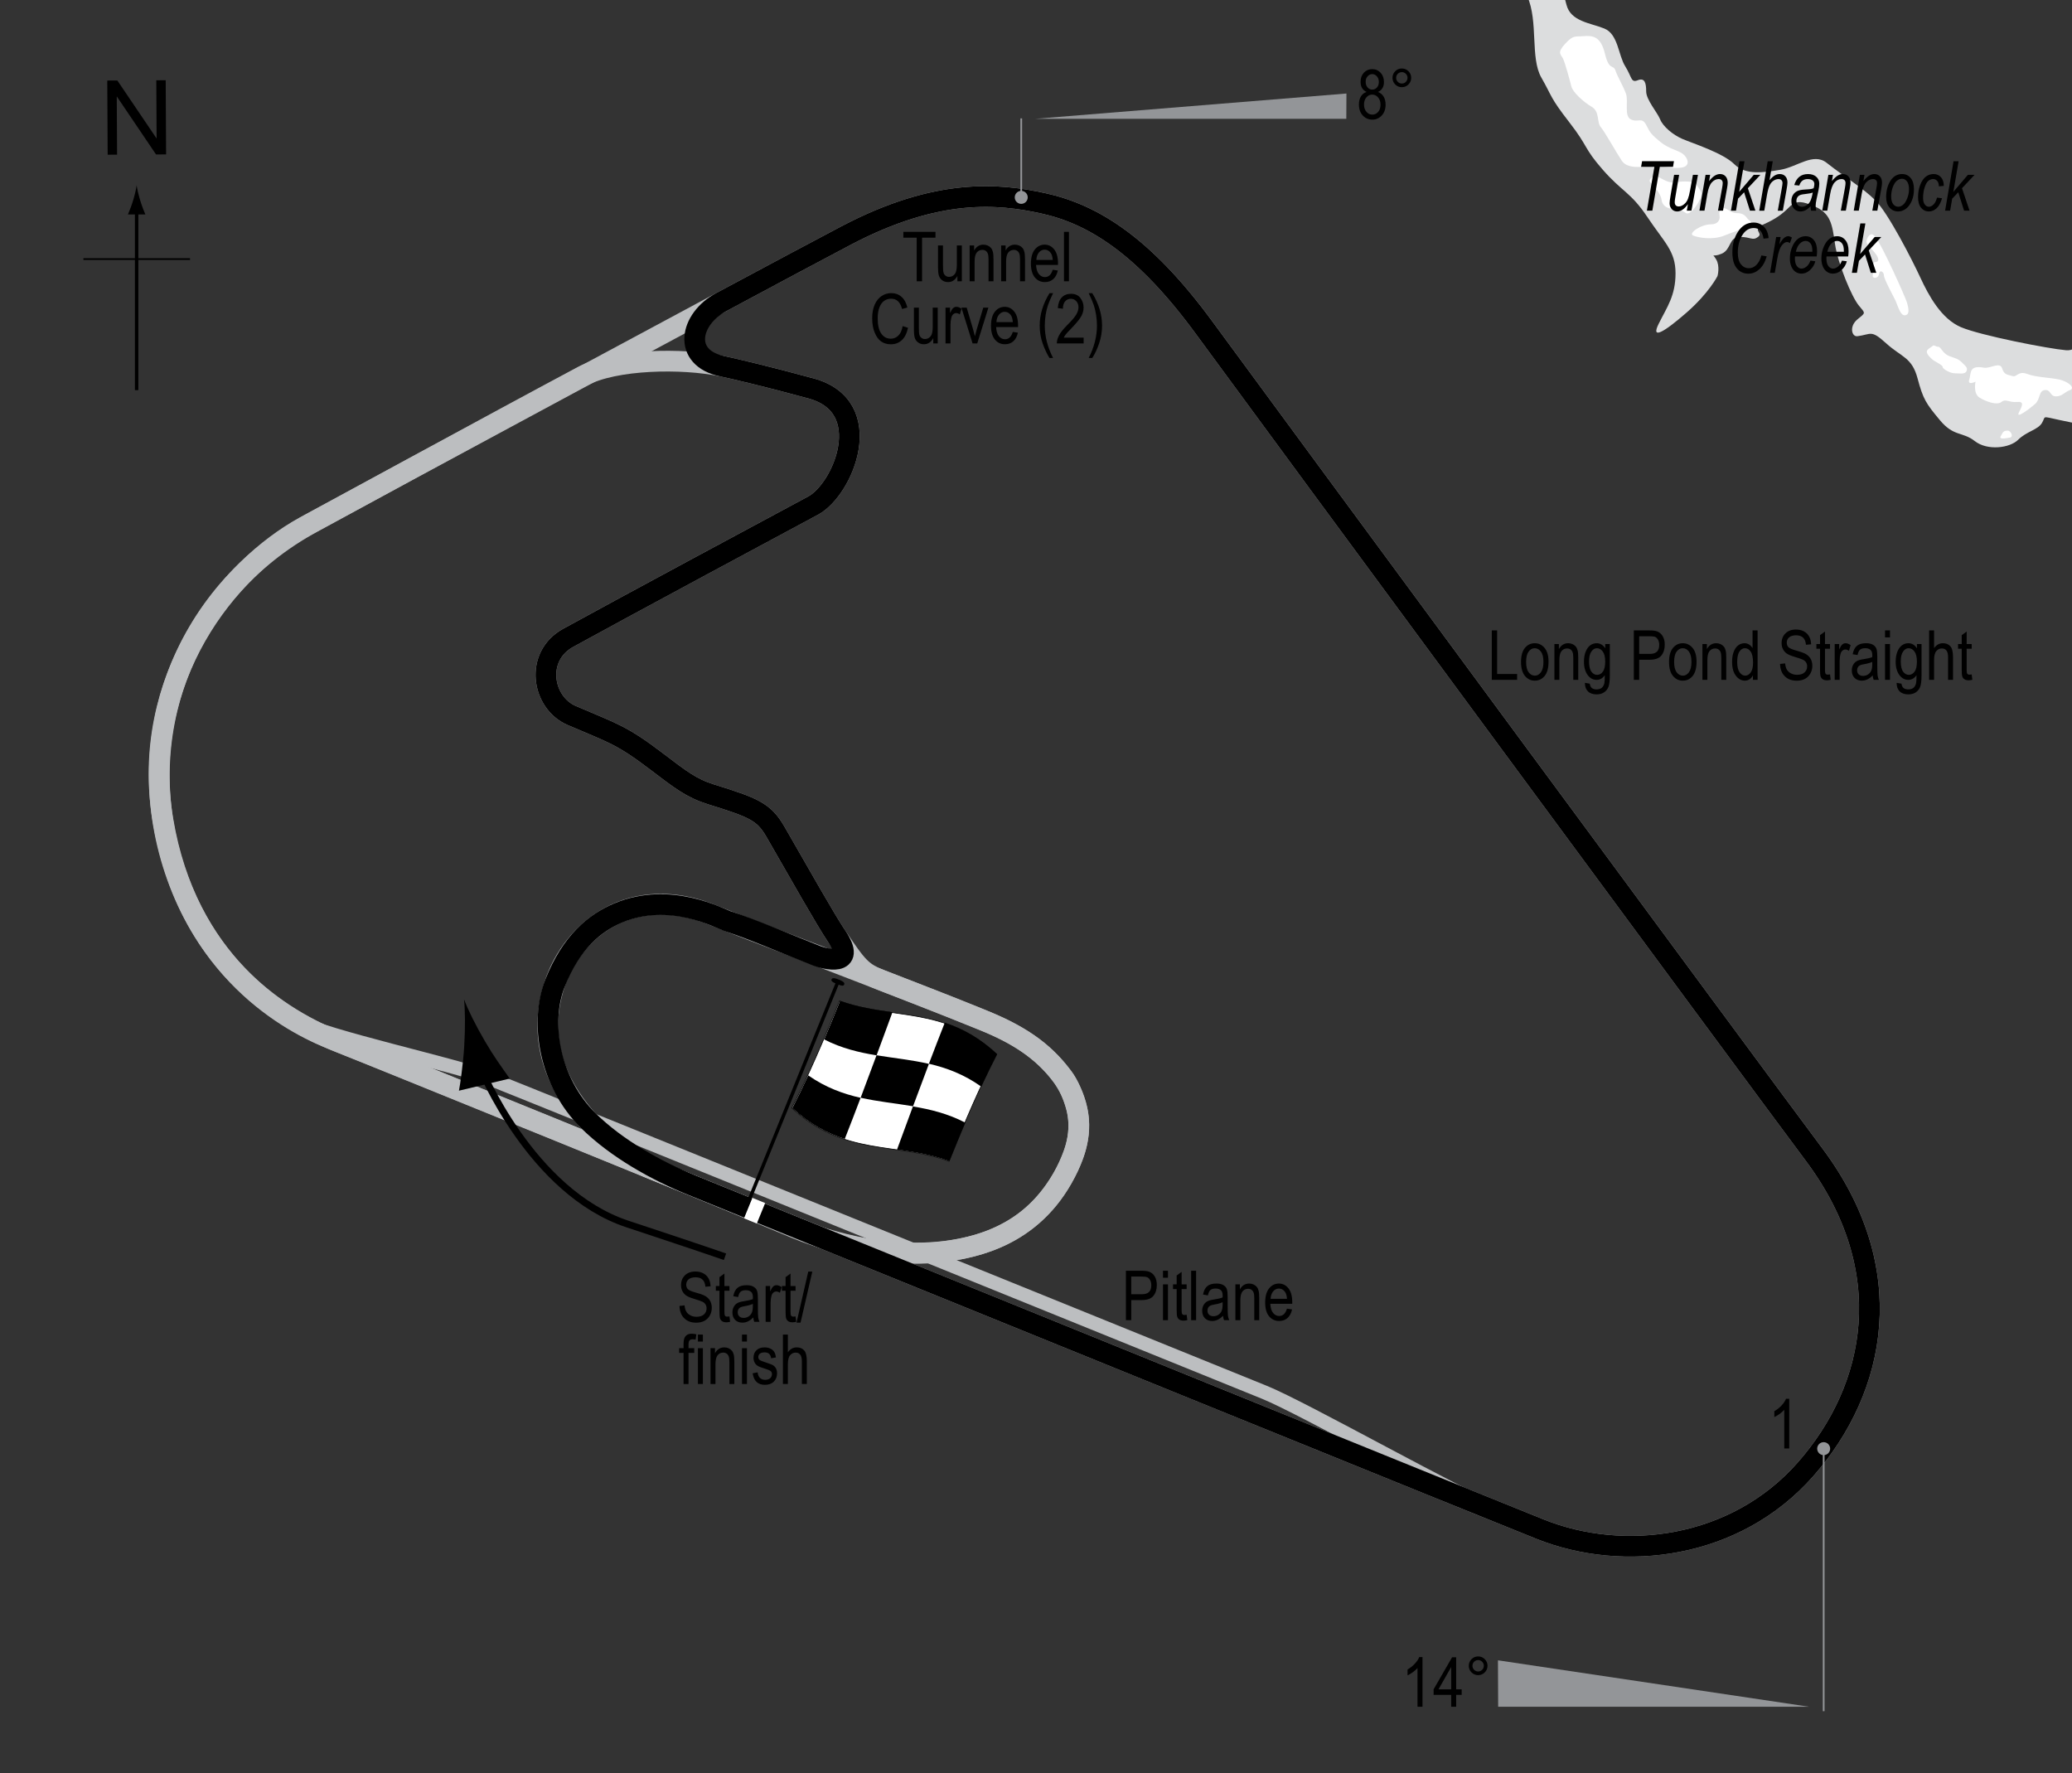
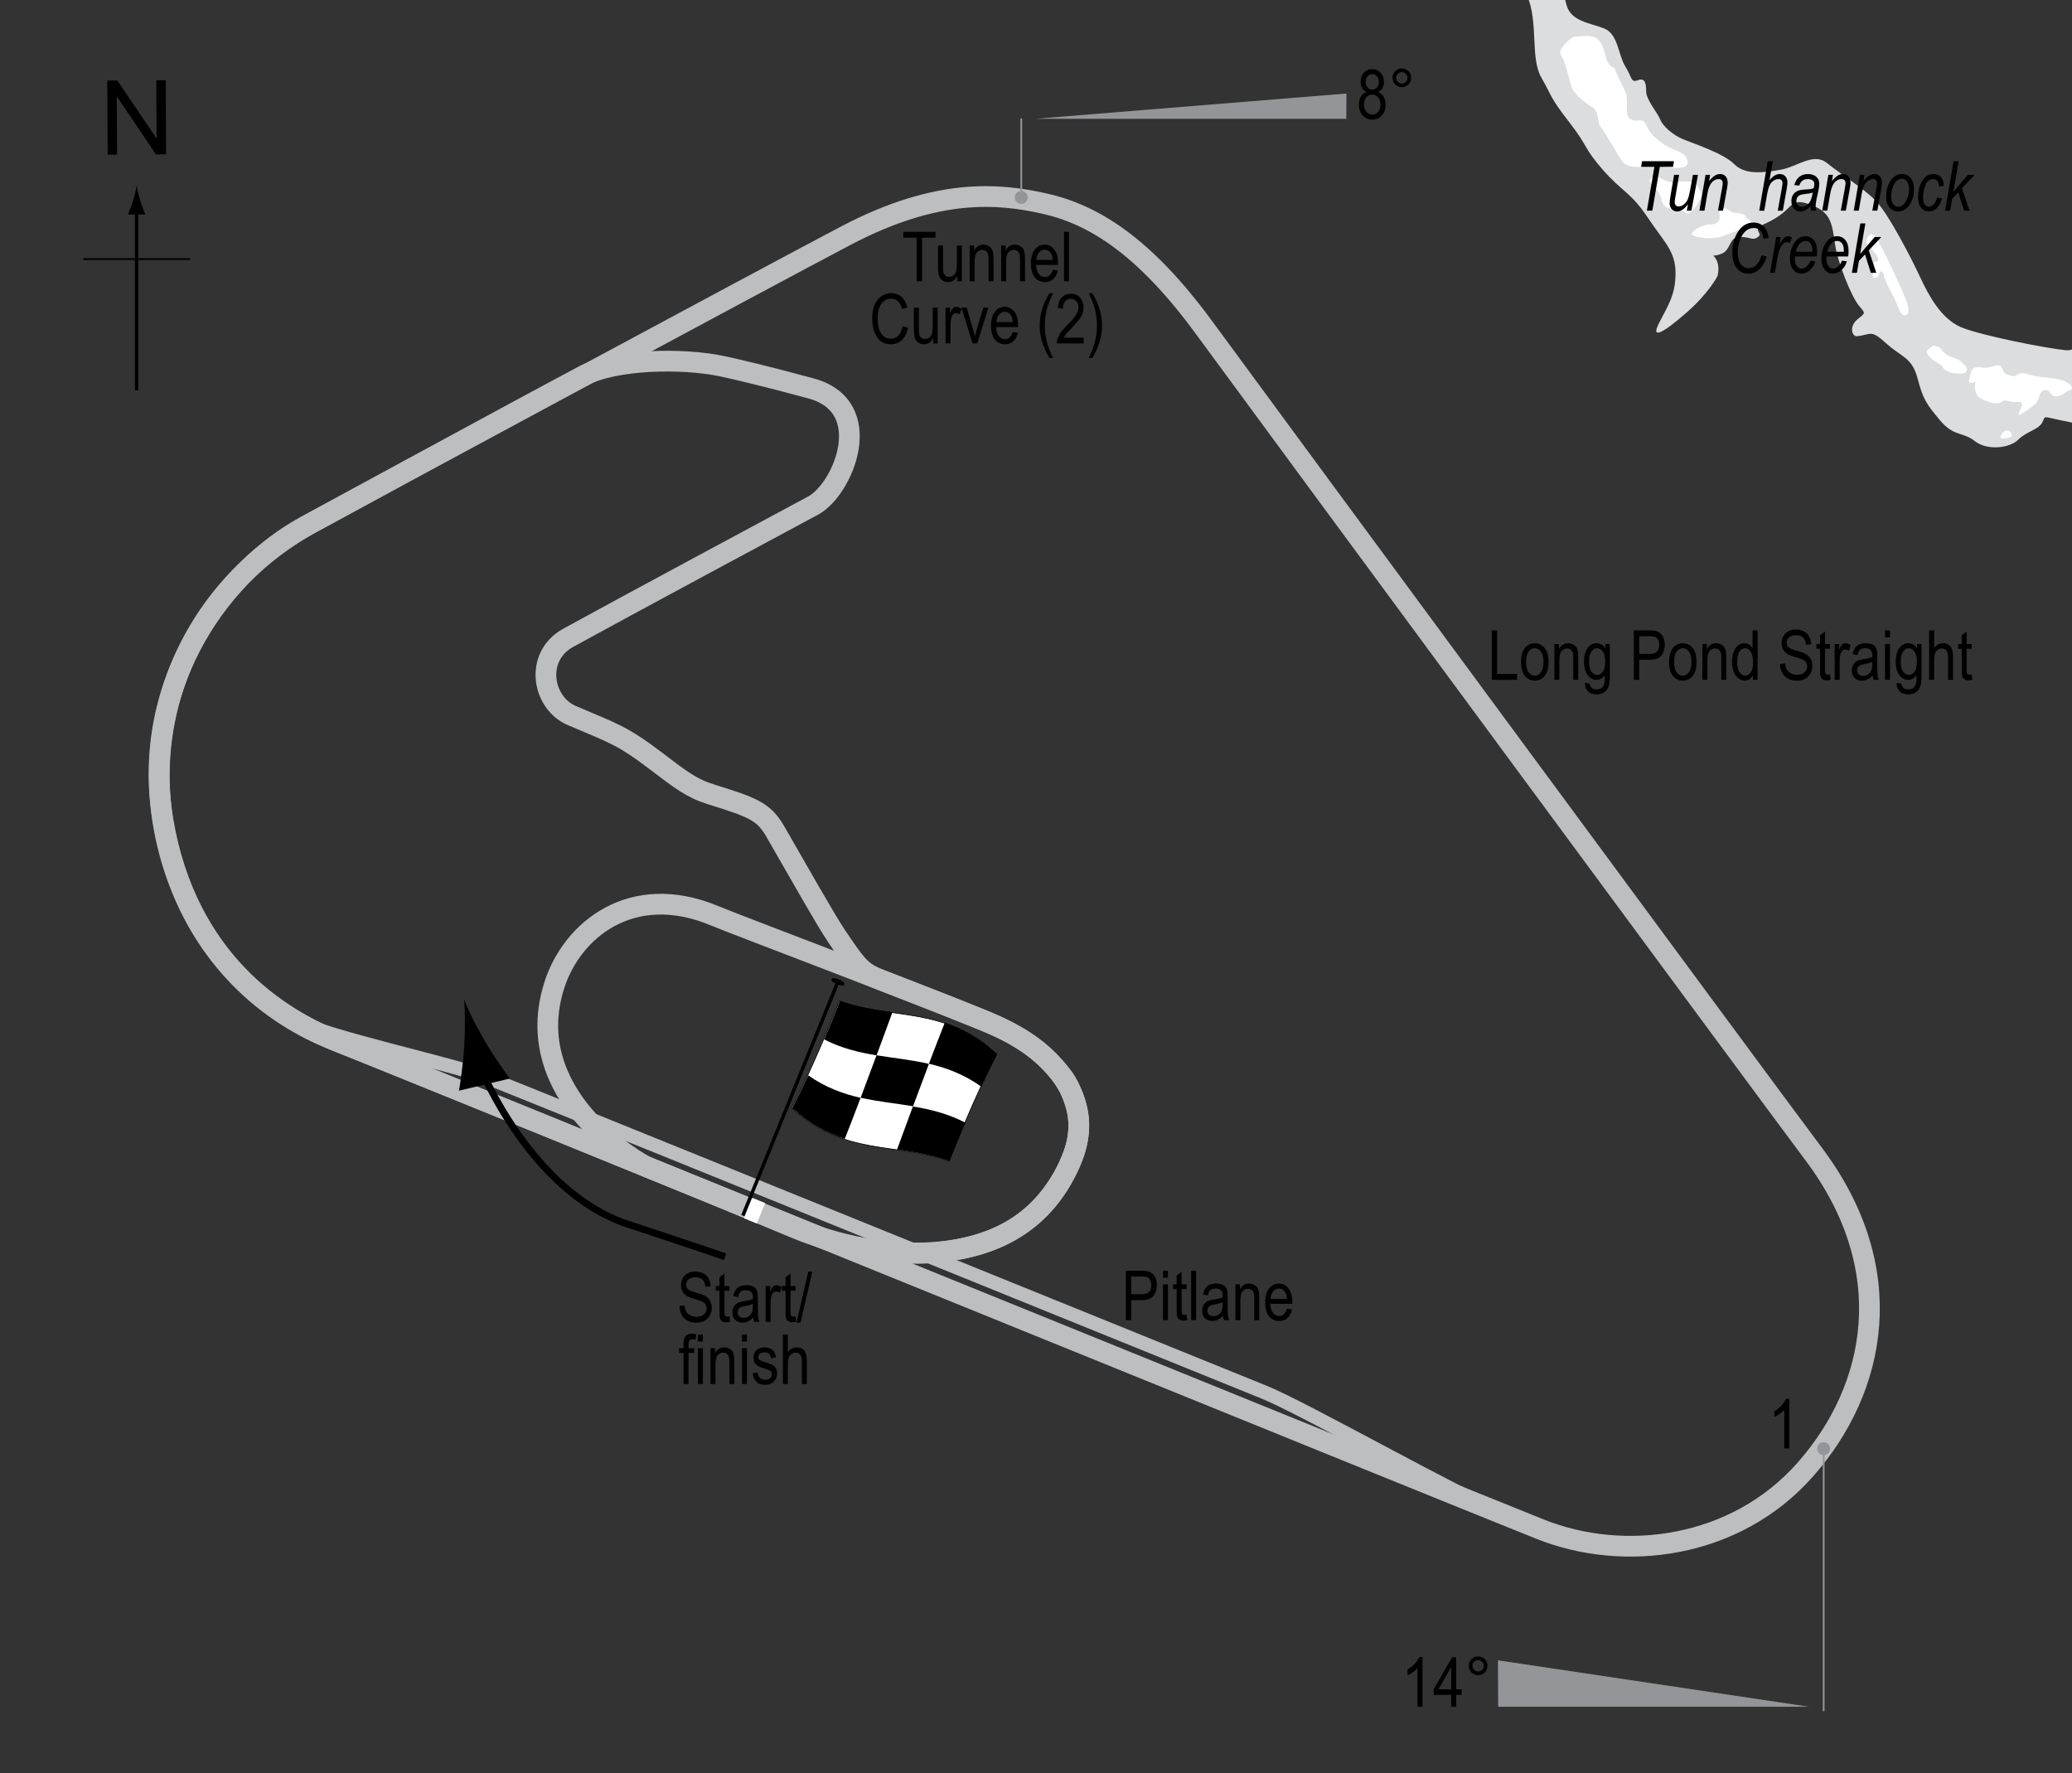
<svg xmlns="http://www.w3.org/2000/svg" version="1.1" x="0px" y="0px" width="300px" height="256.701px" viewBox="0 0 300 256.701" xml:space="preserve">
  <rect x="0" y="0" width="300" height="256.701" fill="#333333" stroke="none" />
  <g id="Water">
    <path fill="#DCDDDE" d="M218.298-6.608c0,0,1.216,2.43,2.835,6.075c1.62,3.645,0.405,8.91,2.025,11.745 c1.62,2.834,1.215,2.834,4.05,6.48c2.836,3.645,2.025,3.645,4.86,6.885c2.835,3.24,4.05,3.24,6.479,6.885 c2.43,3.645,4.05,4.86,4.05,8.1c0,3.24-1.215,4.86-2.429,7.29c-1.216,2.43,0.809,1.215,4.05-1.62 c3.239-2.835,4.454-5.265,4.454-5.265s0.405-1.417-0.202-2.43c-0.607-1.012-0.607-0.203,0.811-0.81 c1.417-0.607,1.013-2.43,2.632-2.43c1.62,0,1.822,0.608,2.633,0c0.811-0.607-1.013-1.012,0.811-1.822 c1.821-0.81,2.733-1.519,3.745-2.531c1.013-1.012,1.936-0.771,3.544-0.101c2.431,1.013,2.633,2.632,3.038,5.467 c0.404,2.835,2.43,7.695,3.442,8.91s1.013,1.012-0.203,2.025c-1.215,1.012-0.81,2.531,0,2.43c2.02-0.252,1.924-1.013,4.152,1.012 c2.227,2.025,3.745,2.025,4.556,5.063c0.81,3.038,1.215,3.645,3.24,6.075c2.024,2.43,3.239,1.62,5.063,3.038 c1.822,1.417,5.063,1.012,6.276-0.203c1.216-1.215,2.836-1.417,3.443-2.43c0.607-1.013-0.202-1.013,2.632-0.405 c2.836,0.607,8.81,1.721,10.632,2.531s-0.102-1.114-1.316-2.126c-1.215-1.013-2.43-2.228-3.037-2.835 c-0.607-0.607,1.013-1.62,2.834-1.215c1.823,0.405,2.431,1.519,5.266,2.329c2.835,0.81,2.835-0.506,5.872,1.316 c3.038,1.822,4.253,2.43,7.291,2.025c3.037-0.405,3.296-2.851,6.074-2.025c3.746,1.114,3.038,2.835,4.051,7.087 c1.012,4.252,3.239,5.974,3.442,8.404c0.202,2.43-2.431,3.139-3.442,5.771c-1.013,2.632-3.241,3.037-3.241,8.505 c0,5.467-0.607,10.53-0.81,13.77c-0.202,3.24-1.619,4.05-4.253,8.505c-2.632,4.455-2.429,6.48-3.441,9.518 c-1.013,3.037-1.722,5.265-2.329,7.695c-0.607,2.43,1.316,1.417,2.329,4.252c1.013,2.835,4.657,9.315,4.05,12.758 c-0.608,3.442-2.835,4.86-4.253,6.479c-1.418,1.621-3.037,3.24-4.05,8.1c-1.013,4.86-3.24,6.885-4.05,8.708 c-0.81,1.822,0.607,2.228,1.822,2.835c1.215,0.607,2.228,0,2.025,3.037c-0.203,3.038,0,8.303-1.418,10.53 c-1.418,2.227-4.657,1.62-5.67,4.455c-1.013,2.834-1.822,6.075-2.43,7.492c-0.607,1.418,2.43,4.455,2.632,6.278 c0.203,1.822,1.62,4.252,0.405,6.48c-1.215,2.227,1.605,4.392,1.823,4.454c3.544,1.013,3.948,0.709,5.163,2.531 s1.75,2.925,2.025,6.581c0.303,4.05-0.911,5.266,0.101,6.684c1.013,1.416,2.228,0.81,5.67,2.024 c3.443,1.215,7.695,2.228,9.518,4.454c1.823,2.229,5.569,2.229,7.29,3.849c1.946,1.831,2.937,7.614,2.937,7.614h5.568 c0,0-0.607-5.995-1.215-7.816c-0.606-1.823-4.86-4.86-8.91-6.886s-12.757-5.873-13.162-7.088c-0.405-1.214,0.405-3.645,0.405-6.276 c0-2.634-1.418-6.075-5.063-10.125c-3.646-4.051-5.873-11.746-5.873-13.568s3.342-5.974,5.164-12.048 c1.822-6.075,2.733-8.404,4.151-9.619c1.418-1.215,2.025-2.43,2.025-4.455s-0.203-2.632,2.43-4.657s4.05-2.43,5.467-4.05 c1.418-1.62,3.442-2.835,3.646-5.265c0.202-2.43,0.102-4.759-2.734-6.582c-2.834-1.822-4.05-3.139-3.442-5.164 c0.608-2.025,0.507-5.67,1.114-7.695c0.607-2.025,1.822-2.733,3.24-3.543c1.417-0.81,4.304-0.8,6.885-1.316 c1.013-0.203,1.62-1.012,0-2.228c-1.62-1.214-2.127-0.911-4.151-2.936c-2.025-2.025-2.126-4.151-1.519-5.771 c0.607-1.62,1.417-3.24,2.228-4.253c0.81-1.012,1.656-2.458-0.203-2.632c-3.239-0.304-4.758-1.924-5.365-6.581 c-0.607-4.658-0.305-10.227-0.305-12.656c0-2.43,3.038-8.303,3.443-3.646c0.404,4.658,1.012,3.24,2.835,5.67 c1.822,2.43,1.417,2.228,2.632,3.24c1.215,1.012,2.835-1.823,0.81-3.038c-2.024-1.215-2.632-1.823-2.429-4.86 c0.202-3.038,0.607-6.277,1.013-10.327c0.404-4.05-2.229-10.125-5.266-16.605c-3.038-6.48-1.914-8.856-3.746-8.809 c-3.949,0.102-3.24-2.329-7.088-2.43c-2.308-0.061-1.954,1.577-4.15,2.126c-3.241,0.81-4.456-0.709-6.886-2.835 c-0.69-0.604-1.418,0.203-5.67-1.417c-4.253-1.62-5.58-3.004-8.505-3.848c-5.265-1.519-3.646,1.215-6.075,1.013 c-2.431-0.203-12.353-2.126-15.188-3.341c-2.835-1.215-4.657-4.556-5.873-7.189c-1.215-2.632-4.657-9.314-6.479-11.137 s-4.253-3.24-7.087-5.467c-1.938-1.522-4.253,0.607-6.684,1.012c-2.429,0.405-5.063,0.81-6.683-0.81 c-1.619-1.621-6.074-3.038-7.492-3.646c-1.417-0.607-2.835-1.822-3.239-2.835c-0.405-1.012-2.025-2.835-2.025-4.05 c0-1.215-0.202-2.025-1.215-1.62s-0.811-0.405-1.822-2.025c-1.013-1.62-1.013-4.658-3.038-5.468 c-2.024-0.81-4.86-1.012-5.468-3.442c-0.607-2.43-2.227-7.29-2.227-7.29H218.298z" />
    <path fill="#FFFFFF" d="M229.234,5.237c1.372-0.114,2.531,0,3.139,2.531s1.215,1.519,1.519,2.43s1.113,2.228,1.519,3.341 s-0.303,3.24,0.709,3.746c1.013,0.506,1.62-0.405,2.228,0.81c0.607,1.215,0.811,1.417,2.025,2.43 c1.214,1.012,2.531,1.215,3.239,1.721c0.709,0.506,1.316,1.822-0.202,2.025c-1.519,0.202-2.431-0.304-4.151-0.203 c-1.722,0.101-3.645,0.405-4.455-0.81c-0.811-1.215-2.43-4.152-3.037-4.86s-0.102-2.227-1.316-2.936s-2.733-2.126-2.936-2.937 c-0.203-0.81-0.912-3.442-1.216-4.05s-0.911-0.81,0.304-2.126C227.816,5.035,228.019,5.339,229.234,5.237z" />
    <path fill="#FFFFFF" d="M240.067,25.589c0.58,0.29,1.621,1.012,2.531,0.81c0.911-0.203,2.836-0.203,3.038,0.303 c0.202,0.506,1.012,1.013,0.506,2.127c-0.506,1.113-1.519,2.329-2.025,2.025c-0.506-0.304-0.81-0.608-1.721-0.608 s-1.721-0.405-1.822-1.316c-0.102-0.912-1.215-2.126-1.62-2.531C238.548,25.994,239.459,25.285,240.067,25.589z" />
    <path fill="#FFFFFF" d="M247.763,32.474c0.91,0,1.315-0.607,1.214-1.215c-0.101-0.607,0-1.316,0.709-1.114s0.911,0.709,1.822,0.709 c0.912,0,1.215,0.405,1.52,0.81c0.304,0.405,1.012,0.405-0.202,1.114c-1.216,0.709-1.418,0.608-3.14,1.316 c-1.721,0.708-3.848,0.304-4.557,0C244.421,33.79,246.244,32.474,247.763,32.474z" />
    <path fill="#FFFFFF" d="M271.455,34.195c0.991,1.133,4.455,8.91,4.658,9.619c0.202,0.708,0.347,1.49,0,1.721 c-0.911,0.607-1.316-1.316-1.722-2.126s-1.62-3.038-1.62-3.544s-0.607-0.911-0.708-0.203c-0.103,0.709-1.013,0.709-0.912,0.203 c0.102-0.506-0.101-1.923,0.304-1.923c0.405,0,0.709-0.203,0.304-0.912c-0.405-0.708-1.519-1.62-1.519-2.025 S270.747,33.385,271.455,34.195z" />
    <path fill="#FFFFFF" d="M280.466,50.192c0.506-0.101,0.607,0.607,1.316,1.114c0.708,0.506,1.519,0.405,2.227,1.114 c0.71,0.709,0.912,0.81,0.71,1.316c-0.203,0.506-1.114,0.304-1.722,0.304s-1.722-0.607-1.722-0.911 c0-0.304-1.215-0.811-1.519-1.114c-0.304-0.303-1.215-1.012-0.506-1.519c0.708-0.506,0.708-0.506,0.708-0.506L280.466,50.192z" />
    <path fill="#FFFFFF" d="M287.25,53.23c0.901,0.164,2.328-0.912,2.632,0.101s0.912,0.912,1.519,1.114 c0.607,0.203,0.81-0.81,2.127-0.303c1.316,0.506,3.341,0.506,4.657,0.81s2.329,1.215,1.519,1.519 c-0.81,0.304-1.113,0.911-2.025,0.911c-0.911,0-0.708-1.012-1.619-0.911c-0.912,0.101-0.607,1.316-1.418,2.025 c-0.81,0.709-2.835,2.228-2.328,1.215c0.506-1.012,0.81-1.62-0.305-1.519c-1.113,0.101-1.619-0.506-2.227,0 c-0.608,0.506-2.127,0-3.14-0.608c-1.013-0.607-0.607-2.329-0.607-2.329s-1.215,0.607-0.911-0.304S285.022,52.825,287.25,53.23z" />
    <path fill="#FFFFFF" d="M290.692,62.342c0.453,0,0.911,0.912,0.305,1.013c-0.607,0.101-1.62,0.304-1.317-0.203 C289.984,62.646,289.984,62.342,290.692,62.342z" />
    <path fill="#FFFFFF" d="M330.382,154.784c1.865,0.622,1.924-1.316,3.646-1.114c1.721,0.203,3.745,0.607,4.758,0.607 s1.316-0.101,1.216,1.519c-0.102,1.621,0,3.646-2.229,4.759c-2.227,1.113-3.139,1.012-3.947,1.62 c-0.811,0.608-3.443,1.519-5.975,1.215c-2.531-0.303-3.24-1.62-3.645-2.329c-0.405-0.708,0.202-0.81,0.202-1.316 s-0.405-2.734,1.113-3.341C327.041,155.796,328.56,154.176,330.382,154.784z" />
  </g>
  <g id="Pitlane">
    <path fill="none" stroke="#BCBEC0" stroke-width="2" d="M43.237,147.899c3.646,2.126,22.735,6.287,27.034,7.999 c11.272,4.489,104.423,42.289,112.793,45.664c5.635,2.272,28.653,15.288,35.032,17.819" />
  </g>
  <g id="_x31_968_Circuit">
    <path fill="none" stroke="#BCBEC0" stroke-width="3" d="M80.301,142.494c-5.263,16.082,12.173,25.958,13.497,26.495 c7.961,3.232,16.516,6.705,25.3,10.271c2.37,0.962,28.747,8.556,36.35-12.205c2.861-7.814-2.743-15.104-12.281-19.006 c-12.865-5.263-35.831-13.866-39.766-15.497C91.413,127.582,82.862,134.668,80.301,142.494z" />
  </g>
  <g id="Circuit">
    <path fill="none" stroke="#BCBEC0" stroke-width="3" d="M122.516,34.094c-12.15,6.379-67.23,36.045-78.367,42.12 c-11.138,6.075-23.997,22.072-20.554,42.525c3.442,20.453,17.111,28.755,24.198,31.59c7.087,2.834,162.304,65.913,175.264,71.077 c12.022,4.79,28.191,2.873,38.374-8.708c10.327-11.744,13.686-28.889,1.215-45.562c-9.314-12.454-78.874-106.819-88.289-119.678 c-8.71-11.894-16.088-16.447-23.288-18.022C144.588,28.019,135.771,27.135,122.516,34.094z" />
  </g>
  <g id="Short_Road_Course">
    <path fill="none" stroke="#BCBEC0" stroke-width="3" d="M25.985,127.833c-7.625-19.875-0.01-41.774,19.375-52.25 c4.038-2.182,25.842-14.107,39-21.125c4.636-2.473,14.394-2.663,20.21-1.438c1.713,0.36,6.501,1.48,12.865,3.216 c9.649,2.632,4.665,14.616,0.292,16.959c-5.453,2.921-26.951,14.471-35.451,19.138c-4.908,2.694-3.813,9.393,0.5,11.25 c6,2.583,7.167,2.75,12.417,6.75c3.302,2.516,4.937,3.792,7.75,4.667c6.167,1.917,7.655,2.5,9.333,5.417 c3.5,6.083,7.271,12.757,8.833,15.083c3.09,4.603,3.687,5.304,6.5,6.396c6.708,2.604,8.438,3.248,13.719,5.375 c6.521,2.627,9.563,4.75,12.594,8.688c0.787,1.022,1.498,2.723,1.938,4.375c0.656,2.469,0.543,5.773-1.969,10.125 c-4.105,7.112-10.094,9.844-17.313,10.75c-9.201,1.155-18.494-2.179-21.344-3.375c-14-5.875-58.75-24.093-65.625-26.75 C37.069,146.237,29.705,137.529,25.985,127.833z" />
  </g>
  <g id="Road_Course">
-     <path fill="none" stroke="#000000" stroke-width="3" d="M122.516,34.094c-3.356,1.762-9.988,5.301-18.064,9.629 c-4.631,2.481-5.698,8.073,0.119,9.297c1.713,0.36,6.501,1.48,12.865,3.216c9.649,2.632,4.665,14.616,0.292,16.959 c-5.453,2.921-26.951,14.471-35.451,19.138c-4.908,2.694-3.813,9.393,0.5,11.25c6,2.583,7.167,2.75,12.417,6.75 c3.302,2.516,4.937,3.792,7.75,4.667c6.167,1.917,7.655,2.5,9.333,5.417c3.5,6.083,7.271,12.757,8.833,15.083 c3.09,4.603-1.785,3.295-2.797,2.9c-4.87-1.9-9.066-3.772-13.036-5.067c-0.976-0.318-8.25-4.333-15.75-1.167 c-3.424,1.446-6.802,4.209-9.167,10.167c-2.25,5.667-0.833,14.333,4.833,19.917c4.127,4.067,9.877,7.255,14.941,9.312 c48.649,19.75,114.665,46.555,122.922,49.845c12.022,4.79,28.191,2.873,38.374-8.708c10.327-11.744,13.686-28.889,1.215-45.562 c-9.314-12.454-78.874-106.819-88.289-119.678c-8.71-11.894-16.088-16.447-23.288-18.022 C144.588,28.019,135.771,27.135,122.516,34.094z" />
-   </g>
+     </g>
  <g id="Startline">
    <line fill="none" stroke="#FFFFFF" stroke-width="2" x1="109.86" y1="173.792" x2="108.651" y2="176.75" />
  </g>
  <g id="Banking">
    <g>
      <g>
        <line fill="none" stroke="#939598" stroke-width="0.25" x1="264.045" y1="247.729" x2="264.045" y2="209.723" />
        <circle fill="#939598" cx="264.045" cy="209.723" r="0.939" />
      </g>
    </g>
    <polygon fill="#939598" points="261.916,247.085 216.916,247.085 216.885,240.366 " />
    <g>
      <path d="M205.958,247.085h-0.723v-5.601c-0.166,0.195-0.389,0.395-0.669,0.599c-0.28,0.203-0.537,0.356-0.771,0.461v-0.85 c0.397-0.228,0.748-0.506,1.052-0.835c0.305-0.329,0.519-0.649,0.643-0.962h0.469V247.085z" />
      <path d="M210.113,247.085v-1.714h-2.544v-0.806l2.676-4.639h0.591v4.639h0.796v0.806h-0.796v1.714H210.113z M210.113,244.565 v-3.228l-1.834,3.228H210.113z" />
      <path d="M212.662,241.157c0-0.374,0.133-0.693,0.397-0.957c0.266-0.264,0.584-0.396,0.955-0.396c0.378,0,0.698,0.132,0.962,0.396 s0.396,0.583,0.396,0.957s-0.133,0.694-0.398,0.959c-0.265,0.266-0.585,0.398-0.959,0.398c-0.371,0-0.689-0.132-0.955-0.396 C212.794,241.855,212.662,241.535,212.662,241.157z M213.194,241.157c0,0.228,0.08,0.422,0.242,0.584 c0.16,0.16,0.355,0.241,0.583,0.241c0.225,0,0.417-0.081,0.579-0.241c0.16-0.162,0.241-0.356,0.241-0.584 s-0.081-0.422-0.241-0.584c-0.162-0.16-0.354-0.241-0.579-0.241c-0.228,0-0.423,0.081-0.583,0.241 C213.274,240.735,213.194,240.93,213.194,241.157z" />
    </g>
    <g>
      <g>
        <line fill="none" stroke="#939598" stroke-width="0.25" x1="147.864" y1="17.139" x2="147.864" y2="28.573" />
        <circle fill="#939598" cx="147.863" cy="28.573" r="0.94" />
      </g>
    </g>
    <polygon fill="#939598" points="149.928,17.196 194.928,17.196 194.948,13.538 " />
    <g>
      <path d="M197.868,13.311c-0.287-0.13-0.506-0.316-0.652-0.559c-0.148-0.242-0.221-0.544-0.221-0.904 c0-0.544,0.16-0.986,0.479-1.327c0.32-0.342,0.723-0.513,1.205-0.513c0.488,0,0.893,0.174,1.215,0.522 c0.324,0.348,0.484,0.797,0.484,1.347c0,0.345-0.07,0.636-0.215,0.875c-0.143,0.239-0.359,0.426-0.648,0.559 c0.355,0.141,0.627,0.367,0.818,0.68c0.189,0.313,0.285,0.7,0.285,1.163c0,0.638-0.186,1.158-0.555,1.561 s-0.826,0.604-1.373,0.604c-0.551,0-1.012-0.201-1.381-0.604s-0.555-0.931-0.555-1.585c0-0.479,0.1-0.874,0.295-1.186 C197.247,13.633,197.52,13.422,197.868,13.311z M197.493,15.13c0,0.439,0.117,0.794,0.354,1.062 c0.234,0.27,0.516,0.403,0.844,0.403c0.332,0,0.613-0.13,0.844-0.391s0.346-0.608,0.346-1.045c0-0.439-0.117-0.794-0.355-1.062 c-0.236-0.27-0.521-0.403-0.854-0.403c-0.326,0-0.605,0.134-0.834,0.4C197.606,14.361,197.493,14.707,197.493,15.13z M197.731,11.822c0,0.351,0.094,0.63,0.277,0.838c0.186,0.208,0.412,0.312,0.682,0.312c0.264,0,0.488-0.103,0.674-0.307 c0.184-0.205,0.277-0.47,0.277-0.795c0-0.334-0.096-0.607-0.285-0.82s-0.416-0.319-0.676-0.319s-0.482,0.104-0.668,0.312 C197.825,11.25,197.731,11.51,197.731,11.822z" />
      <path d="M201.614,11.268c0-0.374,0.133-0.693,0.396-0.957c0.266-0.264,0.584-0.396,0.955-0.396c0.379,0,0.699,0.132,0.963,0.396 s0.395,0.583,0.395,0.957s-0.133,0.694-0.398,0.959c-0.264,0.266-0.584,0.398-0.959,0.398c-0.371,0-0.689-0.132-0.955-0.396 C201.747,11.966,201.614,11.646,201.614,11.268z M202.145,11.268c0,0.228,0.08,0.422,0.242,0.584 c0.16,0.16,0.355,0.241,0.584,0.241c0.225,0,0.416-0.081,0.578-0.241c0.16-0.162,0.242-0.356,0.242-0.584 s-0.082-0.422-0.242-0.584c-0.162-0.16-0.354-0.241-0.578-0.241c-0.229,0-0.424,0.081-0.584,0.241 C202.225,10.846,202.145,11.04,202.145,11.268z" />
    </g>
  </g>
  <g id="Long_Road_Course_Flag_x2C__North">
    <g>
      <g>
        <path fill="#FFFFFF" stroke="#000000" stroke-width="0.1" d="M137.399,168.115c-7.584-2.778-15.168-0.657-22.752-7.713 c2.3-4.45,4.6-9.744,6.9-15.489c7.585,2.784,15.169,0.66,22.754,7.708C142,157.072,139.7,162.369,137.399,168.115z" />
        <path d="M126.917,152.785c-2.528-0.417-5.057-1.011-7.585-2.303c0.767-1.805,1.533-3.674,2.3-5.593 c2.528,0.916,5.057,1.292,7.585,1.651C128.45,148.628,127.683,150.714,126.917,152.785z" />
        <path d="M122.308,164.894c-2.529-0.824-5.057-2.142-7.586-4.474c0.767-1.49,1.533-3.072,2.3-4.734 c2.529,1.765,5.057,2.674,7.586,3.248C123.841,160.956,123.075,162.947,122.308,164.894z" />
        <path d="M132.198,160.154c-2.529-0.425-5.057-0.662-7.586-1.235c0.767-2.023,1.534-4.077,2.301-6.147 c2.528,0.418,5.056,0.659,7.584,1.245C133.73,156.036,132.964,158.087,132.198,160.154z" />
        <path d="M137.464,168.104c-2.529-0.936-5.058-1.323-7.587-1.682c0.767-2.087,1.534-4.172,2.301-6.24 c2.529,0.423,5.058,1.033,7.587,2.35C138.999,164.329,138.231,166.191,137.464,168.104z" />
        <path d="M142.079,157.314c-2.528-1.797-5.058-2.728-7.586-3.313c0.767-2.019,1.534-4.006,2.301-5.947 c2.528,0.843,5.056,2.19,7.584,4.56C143.611,154.092,142.845,155.663,142.079,157.314z" />
      </g>
    </g>
    <line fill="#FFFFFF" stroke="#000000" stroke-width="0.5" x1="121.405" y1="141.93" x2="107.553" y2="175.985" />
    <path d="M122.224,142.532c-0.074,0.18-0.197,0.274-1.015-0.058c-0.814-0.333-0.882-0.502-0.811-0.684 c0.075-0.179,0.261-0.3,1.076,0.033C122.29,142.156,122.297,142.352,122.224,142.532z" />
    <g>
      <path fill="none" stroke="#000000" d="M104.973,181.941c0,0-3.584-1.255-14.113-4.733c-14-4.625-21.314-22.656-21.314-22.656" />
      <path d="M70.219,150.75c1.303,2.236,2.348,3.646,3.586,5.395l-7.357,1.755c0.162-0.77,0.611-3.849,0.764-6.433 c0.164-2.769,0.14-5.238-0.03-6.8C67.732,146.139,68.823,148.355,70.219,150.75z" />
    </g>
    <g>
      <g>
        <g>
          <line fill="none" stroke="#000000" stroke-width="0.5" x1="19.783" y1="56.481" x2="19.783" y2="30.198" />
          <path d="M19.271,29.018c-0.25,0.827-0.479,1.364-0.746,2.027h2.522c-0.113-0.237-0.496-1.2-0.746-2.027 c-0.268-0.885-0.45-1.687-0.516-2.207C19.721,27.331,19.538,28.133,19.271,29.018z" />
        </g>
      </g>
    </g>
    <line fill="none" stroke="#000000" stroke-width="0.25" x1="12.078" y1="37.507" x2="27.514" y2="37.507" />
    <g>
      <path d="M15.589,22.398l-0.057-10.737l1.458-0.008l5.685,8.4l-0.045-8.43l1.362-0.007l0.057,10.737l-1.458,0.008l-5.685-8.407 l0.045,8.438L15.589,22.398z" />
    </g>
  </g>
  <g id="Labels">
    <g>
      <path d="M163.016,191.125v-7.158h2.212c0.521,0,0.905,0.045,1.152,0.137c0.339,0.124,0.608,0.353,0.811,0.688 s0.303,0.747,0.303,1.235c0,0.645-0.164,1.17-0.493,1.577s-0.896,0.61-1.704,0.61h-1.504v2.91H163.016z M163.792,187.37h1.519 c0.479,0,0.828-0.108,1.05-0.325s0.332-0.543,0.332-0.979c0-0.283-0.055-0.526-0.164-0.728c-0.108-0.202-0.24-0.34-0.395-0.415 c-0.155-0.075-0.435-0.112-0.838-0.112h-1.504V187.37z" />
      <path d="M168.387,184.978v-1.011h0.718v1.011H168.387z M168.387,191.125v-5.186h0.718v5.186H168.387z" />
      <path d="M171.81,190.339l0.098,0.776c-0.198,0.052-0.378,0.078-0.537,0.078c-0.251,0-0.452-0.05-0.605-0.149 s-0.258-0.235-0.314-0.408c-0.058-0.172-0.086-0.516-0.086-1.03v-2.983h-0.527v-0.684h0.527v-1.284l0.718-0.527v1.812h0.728v0.684 h-0.728v3.032c0,0.28,0.021,0.46,0.063,0.542c0.062,0.117,0.178,0.176,0.347,0.176C171.574,190.373,171.68,190.362,171.81,190.339 z" />
      <path d="M172.464,191.125v-7.158h0.718v7.158H172.464z" />
      <path d="M177.079,190.485c-0.241,0.25-0.491,0.439-0.752,0.566s-0.53,0.19-0.811,0.19c-0.442,0-0.796-0.133-1.06-0.4 s-0.396-0.626-0.396-1.079c0-0.299,0.062-0.565,0.186-0.796s0.293-0.412,0.508-0.542s0.54-0.226,0.977-0.288 c0.586-0.086,1.016-0.188,1.289-0.308l0.005-0.225c0-0.355-0.063-0.604-0.19-0.747c-0.179-0.208-0.454-0.313-0.825-0.313 c-0.335,0-0.586,0.069-0.752,0.208s-0.288,0.4-0.366,0.783l-0.708-0.117c0.101-0.557,0.305-0.962,0.613-1.216 c0.307-0.254,0.747-0.381,1.32-0.381c0.446,0,0.796,0.084,1.05,0.251s0.414,0.375,0.481,0.623c0.066,0.248,0.1,0.609,0.1,1.084 v1.172c0,0.82,0.016,1.337,0.047,1.55c0.03,0.213,0.092,0.421,0.183,0.623h-0.752C177.15,190.946,177.101,190.733,177.079,190.485 z M177.02,188.522c-0.264,0.13-0.656,0.241-1.177,0.332c-0.303,0.052-0.515,0.111-0.635,0.178s-0.214,0.161-0.281,0.283 c-0.066,0.122-0.1,0.263-0.1,0.422c0,0.248,0.076,0.445,0.229,0.593s0.364,0.222,0.635,0.222c0.257,0,0.491-0.067,0.7-0.2 c0.211-0.133,0.367-0.312,0.472-0.535s0.156-0.548,0.156-0.974V188.522z" />
      <path d="M178.871,191.125v-5.186h0.649v0.732c0.156-0.285,0.347-0.498,0.572-0.638c0.227-0.141,0.485-0.211,0.778-0.211 c0.227,0,0.438,0.045,0.631,0.134s0.35,0.207,0.468,0.352c0.119,0.145,0.207,0.333,0.266,0.564s0.088,0.586,0.088,1.064v3.188 h-0.718v-3.158c0-0.381-0.032-0.66-0.098-0.836c-0.065-0.176-0.167-0.312-0.305-0.408c-0.139-0.096-0.299-0.144-0.481-0.144 c-0.345,0-0.62,0.129-0.825,0.386s-0.308,0.699-0.308,1.325v2.835H178.871z" />
      <path d="M186.336,189.455l0.742,0.112c-0.124,0.553-0.348,0.971-0.671,1.252c-0.324,0.282-0.726,0.422-1.204,0.422 c-0.603,0-1.09-0.229-1.462-0.686c-0.373-0.458-0.56-1.117-0.56-1.98c0-0.895,0.188-1.578,0.563-2.048 c0.377-0.47,0.853-0.706,1.429-0.706c0.55,0,1.009,0.231,1.377,0.693s0.552,1.131,0.552,2.007l-0.005,0.234h-3.174 c0.029,0.583,0.164,1.022,0.405,1.318s0.534,0.444,0.879,0.444C185.749,190.52,186.125,190.165,186.336,189.455z M183.968,188.034 h2.373c-0.032-0.449-0.129-0.785-0.288-1.006c-0.231-0.322-0.525-0.483-0.884-0.483c-0.322,0-0.598,0.134-0.825,0.403 S183.991,187.579,183.968,188.034z" />
    </g>
    <g>
      <path d="M98.383,189.061l0.732-0.078c0.039,0.394,0.128,0.701,0.266,0.92s0.336,0.396,0.593,0.53s0.547,0.2,0.869,0.2 c0.462,0,0.821-0.113,1.077-0.338c0.255-0.226,0.383-0.519,0.383-0.88c0-0.211-0.046-0.396-0.139-0.553 c-0.093-0.158-0.233-0.287-0.42-0.388c-0.187-0.101-0.592-0.243-1.213-0.427c-0.553-0.165-0.947-0.33-1.182-0.496 s-0.417-0.377-0.547-0.632s-0.195-0.544-0.195-0.867c0-0.58,0.187-1.053,0.562-1.421s0.879-0.552,1.514-0.552 c0.436,0,0.818,0.086,1.145,0.259s0.581,0.42,0.762,0.742s0.277,0.702,0.291,1.138l-0.747,0.068 c-0.039-0.465-0.178-0.811-0.417-1.035s-0.575-0.337-1.008-0.337c-0.439,0-0.775,0.099-1.006,0.295s-0.347,0.452-0.347,0.764 c0,0.29,0.084,0.514,0.254,0.674c0.169,0.159,0.55,0.321,1.142,0.484c0.579,0.16,0.986,0.299,1.22,0.417 c0.358,0.183,0.628,0.423,0.811,0.721c0.183,0.298,0.274,0.653,0.274,1.066c0,0.41-0.096,0.783-0.288,1.119 c-0.192,0.337-0.453,0.593-0.784,0.769c-0.331,0.175-0.729,0.263-1.194,0.263c-0.726,0-1.305-0.218-1.736-0.654 S98.399,189.806,98.383,189.061z" />
      <path d="M105.614,190.579l0.098,0.776c-0.199,0.052-0.377,0.078-0.537,0.078c-0.25,0-0.453-0.05-0.605-0.149 s-0.258-0.235-0.315-0.408s-0.085-0.516-0.085-1.03v-2.983h-0.527v-0.684h0.527v-1.284l0.718-0.527v1.812h0.728v0.684h-0.728 v3.032c0,0.28,0.021,0.46,0.063,0.542c0.062,0.117,0.177,0.176,0.347,0.176C105.378,190.613,105.484,190.602,105.614,190.579z" />
      <path d="M109.062,190.726c-0.241,0.25-0.492,0.439-0.752,0.566s-0.531,0.19-0.811,0.19c-0.443,0-0.796-0.133-1.06-0.4 s-0.396-0.626-0.396-1.079c0-0.299,0.062-0.565,0.186-0.796s0.293-0.412,0.508-0.542s0.541-0.226,0.977-0.288 c0.586-0.086,1.016-0.188,1.289-0.308l0.005-0.225c0-0.355-0.063-0.604-0.19-0.747c-0.179-0.208-0.454-0.313-0.825-0.313 c-0.335,0-0.586,0.07-0.752,0.208c-0.166,0.139-0.288,0.4-0.366,0.783l-0.708-0.117c0.101-0.557,0.305-0.962,0.613-1.216 s0.748-0.381,1.321-0.381c0.446,0,0.796,0.084,1.05,0.251s0.414,0.375,0.481,0.623s0.1,0.609,0.1,1.084v1.172 c0,0.82,0.016,1.337,0.046,1.55s0.092,0.421,0.183,0.623h-0.752C109.133,191.186,109.084,190.973,109.062,190.726z M109.003,188.763c-0.264,0.13-0.656,0.241-1.177,0.332c-0.303,0.052-0.514,0.111-0.635,0.178s-0.214,0.161-0.281,0.283 s-0.1,0.263-0.1,0.422c0,0.248,0.077,0.445,0.229,0.593s0.365,0.222,0.635,0.222c0.257,0,0.491-0.067,0.701-0.2 s0.367-0.312,0.471-0.535s0.156-0.548,0.156-0.974V188.763z" />
      <path d="M110.854,191.365v-5.186h0.649v0.786c0.166-0.365,0.318-0.606,0.457-0.725s0.294-0.178,0.466-0.178 c0.241,0,0.487,0.094,0.737,0.283l-0.244,0.815c-0.179-0.127-0.353-0.19-0.522-0.19c-0.153,0-0.293,0.054-0.42,0.161 s-0.216,0.257-0.269,0.449c-0.091,0.335-0.137,0.692-0.137,1.069v2.715H110.854z" />
      <path d="M115.185,190.579l0.098,0.776c-0.199,0.052-0.377,0.078-0.537,0.078c-0.25,0-0.453-0.05-0.605-0.149 s-0.258-0.235-0.315-0.408s-0.085-0.516-0.085-1.03v-2.983h-0.527v-0.684h0.527v-1.284l0.718-0.527v1.812h0.728v0.684h-0.728 v3.032c0,0.28,0.021,0.46,0.063,0.542c0.062,0.117,0.177,0.176,0.347,0.176C114.949,190.613,115.054,190.602,115.185,190.579z" />
      <path d="M115.327,191.482l1.701-7.397h0.586l-1.706,7.397H115.327z" />
      <path d="M98.971,200.365v-4.502h-0.64v-0.684h0.64v-0.552c0-0.407,0.042-0.712,0.127-0.916c0.084-0.204,0.214-0.359,0.389-0.466 c0.174-0.107,0.394-0.161,0.658-0.161c0.206,0,0.431,0.031,0.676,0.093l-0.107,0.762c-0.15-0.033-0.292-0.049-0.425-0.049 c-0.215,0-0.369,0.056-0.461,0.168s-0.139,0.326-0.139,0.642v0.479h0.83v0.684h-0.83v4.502H98.971z" />
      <path d="M101.051,194.218v-1.011h0.718v1.011H101.051z M101.051,200.365v-5.186h0.718v5.186H101.051z" />
      <path d="M102.873,200.365v-5.186h0.649v0.732c0.156-0.285,0.347-0.498,0.573-0.638c0.226-0.141,0.485-0.211,0.777-0.211 c0.228,0,0.438,0.045,0.631,0.134s0.349,0.207,0.468,0.352s0.207,0.333,0.266,0.564s0.088,0.586,0.088,1.064v3.188h-0.718v-3.158 c0-0.381-0.033-0.66-0.098-0.836c-0.065-0.176-0.167-0.312-0.305-0.408s-0.299-0.144-0.481-0.144c-0.345,0-0.62,0.129-0.825,0.386 s-0.308,0.699-0.308,1.325v2.835H102.873z" />
      <path d="M107.433,194.218v-1.011h0.718v1.011H107.433z M107.433,200.365v-5.186h0.718v5.186H107.433z" />
      <path d="M108.976,198.813l0.718-0.137c0.042,0.366,0.158,0.638,0.346,0.817c0.188,0.178,0.438,0.267,0.75,0.267 c0.312,0,0.553-0.077,0.723-0.232s0.256-0.351,0.256-0.588c0-0.205-0.073-0.365-0.22-0.479c-0.101-0.078-0.345-0.176-0.732-0.293 c-0.56-0.172-0.934-0.319-1.123-0.439s-0.335-0.282-0.439-0.483s-0.156-0.431-0.156-0.688c0-0.443,0.142-0.802,0.425-1.079 s0.675-0.415,1.177-0.415c0.316,0,0.593,0.057,0.833,0.171s0.422,0.267,0.549,0.459s0.215,0.467,0.264,0.825l-0.703,0.117 c-0.065-0.566-0.373-0.85-0.923-0.85c-0.313,0-0.545,0.063-0.698,0.187c-0.153,0.125-0.229,0.285-0.229,0.479 c0,0.191,0.073,0.342,0.22,0.453c0.088,0.064,0.349,0.168,0.783,0.311c0.596,0.189,0.982,0.34,1.157,0.453s0.312,0.266,0.409,0.46 c0.097,0.194,0.146,0.425,0.146,0.692c0,0.496-0.157,0.897-0.471,1.203c-0.314,0.307-0.743,0.46-1.287,0.46 C109.729,200.482,109.139,199.926,108.976,198.813z" />
      <path d="M113.356,200.365v-7.158h0.718v2.568c0.169-0.238,0.36-0.416,0.574-0.535s0.448-0.178,0.706-0.178 c0.453,0,0.81,0.144,1.072,0.432s0.393,0.816,0.393,1.584v3.286H116.1v-3.286c0-0.449-0.08-0.771-0.239-0.967 s-0.379-0.293-0.659-0.293c-0.313,0-0.579,0.125-0.798,0.376s-0.33,0.695-0.33,1.333v2.837H113.356z" />
    </g>
    <g>
      <path d="M259.061,209.695h-0.723v-5.601c-0.166,0.195-0.389,0.395-0.669,0.599c-0.28,0.203-0.537,0.356-0.771,0.461v-0.85 c0.397-0.228,0.748-0.506,1.052-0.835c0.305-0.329,0.519-0.649,0.643-0.962h0.469V209.695z" />
    </g>
    <g>
      <path d="M132.728,40.722v-6.313h-1.934v-0.845h4.653v0.845h-1.943v6.313H132.728z" />
      <path d="M138.616,40.722V39.96c-0.166,0.293-0.361,0.513-0.586,0.659s-0.479,0.22-0.761,0.22c-0.335,0-0.622-0.09-0.859-0.271 s-0.396-0.409-0.477-0.686c-0.079-0.277-0.119-0.654-0.119-1.133v-3.213h0.718v2.876c0,0.534,0.026,0.891,0.081,1.072 c0.053,0.181,0.152,0.326,0.297,0.435c0.146,0.109,0.311,0.164,0.496,0.164c0.346,0,0.629-0.142,0.85-0.425 c0.189-0.244,0.283-0.692,0.283-1.343v-2.778h0.723v5.186H138.616z" />
      <path d="M140.393,40.722v-5.186h0.65v0.732c0.156-0.285,0.346-0.498,0.572-0.638c0.227-0.141,0.484-0.211,0.777-0.211 c0.227,0,0.438,0.045,0.631,0.134s0.35,0.207,0.469,0.352s0.207,0.333,0.266,0.564s0.088,0.586,0.088,1.064v3.188h-0.719v-3.158 c0-0.381-0.031-0.66-0.098-0.836c-0.064-0.176-0.166-0.312-0.305-0.408s-0.299-0.144-0.48-0.144c-0.346,0-0.621,0.129-0.826,0.386 s-0.307,0.699-0.307,1.325v2.835H140.393z" />
      <path d="M144.954,40.722v-5.186h0.65v0.732c0.156-0.285,0.346-0.498,0.572-0.638c0.227-0.141,0.484-0.211,0.777-0.211 c0.227,0,0.438,0.045,0.631,0.134s0.35,0.207,0.469,0.352s0.207,0.333,0.266,0.564s0.088,0.586,0.088,1.064v3.188h-0.719v-3.158 c0-0.381-0.031-0.66-0.098-0.836c-0.064-0.176-0.166-0.312-0.305-0.408s-0.299-0.144-0.48-0.144c-0.346,0-0.621,0.129-0.826,0.386 s-0.307,0.699-0.307,1.325v2.835H144.954z" />
      <path d="M152.42,39.052l0.742,0.112c-0.125,0.553-0.348,0.971-0.672,1.252s-0.725,0.422-1.203,0.422 c-0.604,0-1.09-0.229-1.463-0.686s-0.559-1.117-0.559-1.98c0-0.895,0.188-1.578,0.563-2.048c0.377-0.47,0.854-0.706,1.43-0.706 c0.549,0,1.008,0.231,1.377,0.693c0.367,0.462,0.551,1.131,0.551,2.007l-0.004,0.234h-3.174c0.029,0.583,0.164,1.022,0.404,1.318 c0.242,0.296,0.535,0.444,0.879,0.444C151.833,40.117,152.208,39.762,152.42,39.052z M150.051,37.631h2.373 c-0.031-0.449-0.129-0.785-0.287-1.006c-0.232-0.322-0.525-0.483-0.885-0.483c-0.322,0-0.598,0.134-0.824,0.403 C150.2,36.813,150.075,37.176,150.051,37.631z" />
      <path d="M154.051,40.722v-7.158h0.717v7.158H154.051z" />
      <path d="M130.691,47.212l0.781,0.239c-0.173,0.804-0.475,1.404-0.905,1.799c-0.432,0.396-0.957,0.593-1.575,0.593 c-0.544,0-1.009-0.133-1.394-0.398c-0.387-0.266-0.702-0.691-0.947-1.278c-0.246-0.586-0.369-1.279-0.369-2.077 c0-0.788,0.123-1.455,0.369-2.001c0.246-0.545,0.579-0.958,0.999-1.236c0.421-0.279,0.89-0.418,1.408-0.418 c0.566,0,1.054,0.176,1.461,0.529c0.407,0.352,0.692,0.869,0.855,1.551l-0.762,0.22c-0.261-0.993-0.784-1.489-1.569-1.489 c-0.392,0-0.73,0.1-1.018,0.301c-0.286,0.2-0.516,0.512-0.687,0.936c-0.171,0.424-0.257,0.959-0.257,1.608 c0,0.98,0.173,1.716,0.518,2.207s0.804,0.735,1.377,0.735c0.423,0,0.789-0.15,1.096-0.452 C130.382,48.281,130.587,47.824,130.691,47.212z" />
      <path d="M135.125,49.722V48.96c-0.166,0.293-0.361,0.513-0.586,0.659s-0.479,0.22-0.762,0.22c-0.335,0-0.622-0.09-0.859-0.271 s-0.396-0.409-0.476-0.686c-0.08-0.277-0.12-0.654-0.12-1.133v-3.213h0.718v2.876c0,0.534,0.027,0.891,0.08,1.072 c0.055,0.181,0.153,0.326,0.299,0.435c0.145,0.109,0.31,0.164,0.495,0.164c0.345,0,0.628-0.142,0.85-0.425 c0.188-0.244,0.283-0.692,0.283-1.343v-2.778h0.723v5.186H135.125z" />
      <path d="M136.902,49.722v-5.186h0.649v0.786c0.166-0.365,0.318-0.606,0.457-0.725s0.293-0.178,0.467-0.178 c0.24,0,0.486,0.094,0.736,0.283l-0.244,0.815c-0.178-0.127-0.354-0.19-0.521-0.19c-0.154,0-0.293,0.054-0.42,0.161 s-0.217,0.257-0.27,0.449c-0.09,0.335-0.137,0.692-0.137,1.069v2.715H136.902z" />
      <path d="M140.819,49.722l-1.617-5.186h0.762l0.916,3.105c0.104,0.352,0.195,0.7,0.273,1.045c0.063-0.273,0.15-0.602,0.264-0.986 l0.949-3.164h0.742l-1.617,5.186H140.819z" />
      <path d="M146.639,48.052l0.742,0.112c-0.125,0.553-0.348,0.971-0.672,1.252s-0.725,0.422-1.203,0.422 c-0.604,0-1.09-0.229-1.463-0.686s-0.559-1.117-0.559-1.98c0-0.895,0.188-1.578,0.563-2.048c0.377-0.47,0.854-0.706,1.43-0.706 c0.549,0,1.008,0.231,1.377,0.693c0.367,0.462,0.551,1.131,0.551,2.007l-0.004,0.234h-3.174c0.029,0.583,0.164,1.022,0.404,1.318 c0.242,0.296,0.535,0.444,0.879,0.444C146.051,49.117,146.426,48.762,146.639,48.052z M144.27,46.631h2.373 c-0.031-0.449-0.129-0.785-0.287-1.006c-0.232-0.322-0.525-0.483-0.885-0.483c-0.322,0-0.598,0.134-0.824,0.403 C144.418,45.813,144.293,46.176,144.27,46.631z" />
      <path d="M151.956,51.827c-0.357-0.56-0.684-1.25-0.979-2.07s-0.441-1.698-0.441-2.632c0-1.582,0.473-3.143,1.42-4.683h0.518 c-0.363,0.765-0.615,1.358-0.754,1.78s-0.248,0.885-0.328,1.389c-0.078,0.504-0.119,1.012-0.119,1.523 c0,1.563,0.4,3.126,1.201,4.692H151.956z" />
      <path d="M156.897,48.877v0.845h-3.881c-0.01-0.342,0.094-0.725,0.309-1.148c0.217-0.424,0.613-0.924,1.189-1.5 c0.674-0.671,1.115-1.19,1.324-1.557c0.207-0.367,0.313-0.708,0.313-1.024c0-0.365-0.107-0.662-0.32-0.892 c-0.213-0.23-0.477-0.345-0.789-0.345c-0.334,0-0.609,0.124-0.824,0.373c-0.215,0.248-0.322,0.604-0.322,1.068l-0.742-0.093 c0.051-0.687,0.246-1.204,0.582-1.55c0.338-0.347,0.781-0.52,1.332-0.52c0.598,0,1.051,0.202,1.359,0.605 c0.307,0.404,0.461,0.862,0.461,1.376c0,0.456-0.119,0.892-0.361,1.31c-0.24,0.418-0.697,0.976-1.371,1.673 c-0.43,0.44-0.707,0.74-0.834,0.899c-0.125,0.16-0.227,0.319-0.305,0.479H156.897z" />
      <path d="M158.147,51.827h-0.518c0.799-1.566,1.197-3.13,1.197-4.692c0-0.511-0.041-1.019-0.121-1.523 c-0.078-0.504-0.188-0.968-0.324-1.389s-0.387-1.015-0.752-1.78h0.518c0.945,1.54,1.416,3.101,1.416,4.683 c0,0.908-0.141,1.771-0.424,2.59C158.858,50.534,158.528,51.237,158.147,51.827z" />
    </g>
    <g>
      <path d="M215.992,98.423v-7.158h0.776v6.313h2.891v0.845H215.992z" />
      <path d="M220.225,95.831c0-0.895,0.188-1.571,0.563-2.026c0.377-0.456,0.853-0.684,1.429-0.684c0.566,0,1.04,0.228,1.421,0.684 s0.571,1.113,0.571,1.973c0,0.931-0.188,1.625-0.562,2.08s-0.852,0.684-1.431,0.684c-0.569,0-1.044-0.229-1.423-0.686 C220.415,97.397,220.225,96.723,220.225,95.831z M220.962,95.828c0,0.671,0.122,1.171,0.366,1.499s0.547,0.491,0.908,0.491 c0.339,0,0.629-0.166,0.872-0.496c0.242-0.331,0.363-0.829,0.363-1.494c0-0.668-0.122-1.166-0.366-1.494s-0.547-0.491-0.908-0.491 c-0.342,0-0.633,0.165-0.874,0.494S220.962,95.163,220.962,95.828z" />
      <path d="M225.059,98.423v-5.186h0.649v0.732c0.156-0.285,0.347-0.498,0.572-0.638c0.227-0.141,0.485-0.211,0.778-0.211 c0.227,0,0.438,0.045,0.631,0.134s0.35,0.207,0.468,0.352c0.119,0.145,0.207,0.333,0.266,0.564s0.088,0.586,0.088,1.064v3.188 h-0.718v-3.158c0-0.381-0.032-0.66-0.098-0.836c-0.065-0.176-0.167-0.312-0.306-0.408c-0.138-0.096-0.298-0.144-0.48-0.144 c-0.345,0-0.62,0.129-0.825,0.386s-0.308,0.699-0.308,1.325v2.835H225.059z" />
      <path d="M229.478,98.853l0.703,0.127c0.032,0.278,0.13,0.485,0.293,0.622c0.163,0.136,0.389,0.204,0.679,0.204 c0.315,0,0.567-0.076,0.755-0.227c0.187-0.151,0.314-0.377,0.383-0.676c0.042-0.183,0.063-0.566,0.063-1.153 c-0.156,0.223-0.332,0.392-0.527,0.504c-0.195,0.113-0.412,0.17-0.649,0.17c-0.508,0-0.93-0.215-1.265-0.645 c-0.384-0.495-0.576-1.157-0.576-1.987c0-0.557,0.085-1.043,0.254-1.46s0.392-0.723,0.667-0.918 c0.274-0.195,0.583-0.293,0.925-0.293c0.251,0,0.479,0.062,0.687,0.184c0.206,0.123,0.39,0.308,0.549,0.553v-0.62h0.664v4.482 c0,0.797-0.065,1.366-0.195,1.707s-0.344,0.609-0.64,0.806s-0.652,0.295-1.069,0.295c-0.55,0-0.974-0.148-1.27-0.444 S229.468,99.377,229.478,98.853z M230.074,95.738c0,0.682,0.112,1.18,0.338,1.493c0.225,0.313,0.5,0.47,0.826,0.47 s0.604-0.153,0.832-0.46c0.229-0.307,0.343-0.795,0.343-1.464c0-0.653-0.117-1.138-0.353-1.457 c-0.234-0.318-0.521-0.477-0.856-0.477c-0.3,0-0.563,0.159-0.79,0.477C230.187,94.639,230.074,95.111,230.074,95.738z" />
      <path d="M236.558,98.423v-7.158h2.212c0.521,0,0.905,0.045,1.152,0.137c0.339,0.124,0.608,0.353,0.811,0.688 s0.303,0.747,0.303,1.235c0,0.645-0.164,1.17-0.493,1.577s-0.896,0.61-1.704,0.61h-1.504v2.91H236.558z M237.334,94.668h1.519 c0.479,0,0.828-0.108,1.05-0.325s0.332-0.543,0.332-0.979c0-0.283-0.055-0.526-0.163-0.728c-0.109-0.202-0.241-0.34-0.396-0.415 c-0.154-0.075-0.434-0.112-0.837-0.112h-1.504V94.668z" />
      <path d="M241.656,95.831c0-0.895,0.188-1.571,0.564-2.026c0.375-0.456,0.852-0.684,1.428-0.684c0.566,0,1.04,0.228,1.421,0.684 s0.571,1.113,0.571,1.973c0,0.931-0.188,1.625-0.562,2.08s-0.852,0.684-1.431,0.684c-0.569,0-1.044-0.229-1.424-0.686 C241.845,97.397,241.656,96.723,241.656,95.831z M242.393,95.828c0,0.671,0.122,1.171,0.366,1.499s0.547,0.491,0.908,0.491 c0.339,0,0.629-0.166,0.871-0.496c0.243-0.331,0.364-0.829,0.364-1.494c0-0.668-0.122-1.166-0.366-1.494s-0.547-0.491-0.908-0.491 c-0.342,0-0.633,0.165-0.874,0.494S242.393,95.163,242.393,95.828z" />
      <path d="M246.49,98.423v-5.186h0.649v0.732c0.156-0.285,0.347-0.498,0.572-0.638c0.227-0.141,0.485-0.211,0.778-0.211 c0.227,0,0.438,0.045,0.631,0.134s0.35,0.207,0.468,0.352c0.119,0.145,0.207,0.333,0.266,0.564s0.088,0.586,0.088,1.064v3.188 h-0.718v-3.158c0-0.381-0.032-0.66-0.098-0.836c-0.065-0.176-0.167-0.312-0.305-0.408c-0.139-0.096-0.299-0.144-0.481-0.144 c-0.345,0-0.62,0.129-0.825,0.386s-0.308,0.699-0.308,1.325v2.835H246.49z" />
      <path d="M253.804,98.423v-0.654c-0.13,0.25-0.298,0.442-0.503,0.574s-0.427,0.198-0.664,0.198c-0.501,0-0.935-0.237-1.302-0.71 c-0.365-0.474-0.549-1.14-0.549-2c0-0.589,0.081-1.089,0.244-1.499c0.162-0.41,0.379-0.714,0.65-0.913s0.572-0.298,0.904-0.298 c0.237,0,0.457,0.063,0.66,0.188s0.372,0.3,0.505,0.525v-2.568h0.728v7.158H253.804z M251.524,95.835 c0,0.67,0.116,1.168,0.35,1.494c0.232,0.326,0.504,0.488,0.813,0.488c0.306,0,0.571-0.156,0.796-0.469s0.337-0.785,0.337-1.416 c0-0.726-0.112-1.256-0.337-1.589s-0.508-0.5-0.85-0.5c-0.304,0-0.563,0.16-0.782,0.481 C251.633,94.645,251.524,95.148,251.524,95.835z" />
      <path d="M257.73,96.119l0.732-0.078c0.039,0.394,0.128,0.701,0.266,0.92c0.139,0.22,0.337,0.396,0.594,0.53s0.547,0.2,0.869,0.2 c0.462,0,0.821-0.113,1.076-0.338c0.256-0.226,0.384-0.519,0.384-0.88c0-0.211-0.046-0.396-0.14-0.553 c-0.092-0.158-0.232-0.287-0.42-0.388c-0.187-0.101-0.591-0.243-1.213-0.427c-0.554-0.165-0.947-0.33-1.182-0.496 s-0.417-0.377-0.547-0.632s-0.195-0.544-0.195-0.867c0-0.58,0.188-1.053,0.562-1.421s0.879-0.552,1.514-0.552 c0.437,0,0.817,0.086,1.146,0.259c0.326,0.172,0.58,0.42,0.762,0.742c0.18,0.322,0.277,0.702,0.29,1.138l-0.747,0.068 c-0.039-0.465-0.178-0.811-0.418-1.035c-0.238-0.225-0.575-0.337-1.008-0.337c-0.439,0-0.774,0.099-1.006,0.295 s-0.347,0.452-0.347,0.764c0,0.29,0.085,0.514,0.254,0.674c0.169,0.159,0.55,0.321,1.143,0.484c0.579,0.16,0.985,0.299,1.22,0.417 c0.358,0.183,0.628,0.423,0.811,0.721c0.183,0.298,0.274,0.653,0.274,1.066c0,0.41-0.096,0.783-0.288,1.119 c-0.192,0.337-0.453,0.593-0.783,0.769c-0.331,0.175-0.729,0.263-1.194,0.263c-0.726,0-1.305-0.218-1.735-0.654 C257.97,97.455,257.747,96.864,257.73,96.119z" />
      <path d="M264.961,97.637l0.098,0.776c-0.198,0.052-0.378,0.078-0.537,0.078c-0.251,0-0.452-0.05-0.605-0.149 s-0.258-0.235-0.315-0.408c-0.057-0.172-0.085-0.516-0.085-1.03v-2.983h-0.527v-0.684h0.527v-1.284l0.718-0.527v1.812h0.728v0.684 h-0.728v3.032c0,0.28,0.021,0.46,0.063,0.542c0.062,0.117,0.178,0.176,0.347,0.176C264.725,97.671,264.832,97.66,264.961,97.637z" />
      <path d="M265.64,98.423v-5.186h0.649v0.786c0.166-0.365,0.318-0.606,0.456-0.725c0.139-0.119,0.294-0.178,0.467-0.178 c0.241,0,0.486,0.094,0.737,0.283l-0.244,0.815c-0.179-0.127-0.354-0.19-0.522-0.19c-0.153,0-0.293,0.054-0.42,0.161 s-0.217,0.257-0.269,0.449c-0.091,0.335-0.137,0.692-0.137,1.069v2.715H265.64z" />
      <path d="M271.138,97.784c-0.241,0.25-0.491,0.439-0.752,0.566s-0.53,0.19-0.811,0.19c-0.442,0-0.796-0.133-1.06-0.4 s-0.396-0.626-0.396-1.079c0-0.299,0.062-0.565,0.186-0.796s0.293-0.412,0.508-0.542s0.54-0.226,0.977-0.288 c0.586-0.086,1.016-0.188,1.289-0.308l0.005-0.225c0-0.355-0.063-0.604-0.19-0.747c-0.179-0.208-0.454-0.313-0.825-0.313 c-0.335,0-0.586,0.07-0.752,0.208c-0.166,0.139-0.288,0.4-0.366,0.783l-0.708-0.117c0.101-0.557,0.306-0.962,0.612-1.216 c0.309-0.254,0.748-0.381,1.321-0.381c0.446,0,0.796,0.084,1.05,0.251s0.414,0.375,0.48,0.623 c0.067,0.248,0.101,0.609,0.101,1.084v1.172c0,0.82,0.016,1.337,0.046,1.55c0.031,0.213,0.093,0.421,0.184,0.623h-0.752 C271.209,98.244,271.161,98.031,271.138,97.784z M271.08,95.821c-0.264,0.13-0.656,0.241-1.177,0.332 c-0.303,0.052-0.515,0.111-0.635,0.178s-0.214,0.161-0.28,0.283c-0.067,0.122-0.101,0.263-0.101,0.422 c0,0.248,0.076,0.445,0.229,0.593s0.364,0.222,0.635,0.222c0.257,0,0.49-0.067,0.701-0.2c0.209-0.133,0.366-0.312,0.471-0.535 s0.156-0.548,0.156-0.974V95.821z" />
      <path d="M272.93,92.276v-1.011h0.718v1.011H272.93z M272.93,98.423v-5.186h0.718v5.186H272.93z" />
      <path d="M274.61,98.853l0.703,0.127c0.032,0.278,0.13,0.485,0.293,0.622c0.163,0.136,0.389,0.204,0.679,0.204 c0.315,0,0.567-0.076,0.754-0.227c0.188-0.151,0.315-0.377,0.384-0.676c0.042-0.183,0.063-0.566,0.063-1.153 c-0.156,0.223-0.332,0.392-0.527,0.504c-0.195,0.113-0.412,0.17-0.649,0.17c-0.508,0-0.93-0.215-1.265-0.645 c-0.384-0.495-0.576-1.157-0.576-1.987c0-0.557,0.085-1.043,0.254-1.46s0.392-0.723,0.666-0.918 c0.275-0.195,0.584-0.293,0.926-0.293c0.251,0,0.479,0.062,0.686,0.184c0.207,0.123,0.391,0.308,0.55,0.553v-0.62h0.664v4.482 c0,0.797-0.065,1.366-0.195,1.707s-0.344,0.609-0.64,0.806s-0.652,0.295-1.069,0.295c-0.55,0-0.974-0.148-1.27-0.444 S274.6,99.377,274.61,98.853z M275.206,95.738c0,0.682,0.112,1.18,0.338,1.493c0.225,0.313,0.5,0.47,0.827,0.47 c0.325,0,0.603-0.153,0.831-0.46c0.229-0.307,0.343-0.795,0.343-1.464c0-0.653-0.117-1.138-0.353-1.457 c-0.234-0.318-0.521-0.477-0.856-0.477c-0.3,0-0.563,0.159-0.79,0.477C275.319,94.639,275.206,95.111,275.206,95.738z" />
      <path d="M279.312,98.423v-7.158h0.718v2.568c0.169-0.238,0.36-0.416,0.573-0.535c0.214-0.119,0.449-0.178,0.706-0.178 c0.452,0,0.81,0.144,1.071,0.432c0.263,0.288,0.394,0.816,0.394,1.584v3.286h-0.718v-3.286c0-0.449-0.08-0.771-0.239-0.967 s-0.379-0.293-0.659-0.293c-0.313,0-0.578,0.125-0.799,0.376c-0.219,0.25-0.329,0.695-0.329,1.333v2.837H279.312z" />
      <path d="M285.474,97.637l0.098,0.776c-0.198,0.052-0.378,0.078-0.537,0.078c-0.251,0-0.452-0.05-0.605-0.149 s-0.258-0.235-0.314-0.408c-0.058-0.172-0.086-0.516-0.086-1.03v-2.983h-0.527v-0.684h0.527v-1.284l0.718-0.527v1.812h0.728v0.684 h-0.728v3.032c0,0.28,0.021,0.46,0.063,0.542c0.062,0.117,0.178,0.176,0.347,0.176C285.238,97.671,285.344,97.66,285.474,97.637z" />
    </g>
    <g>
      <path d="M238.45,30.498l1.086-6.348h-1.926l0.142-0.811h4.617l-0.137,0.811h-1.913l-1.081,6.348H238.45z" />
      <path d="M244.395,29.556c-0.51,0.706-1.031,1.059-1.563,1.059c-0.31,0-0.568-0.111-0.777-0.332 c-0.21-0.221-0.314-0.506-0.314-0.854c0-0.221,0.045-0.596,0.136-1.123l0.512-2.993h0.729l-0.565,3.316 c-0.049,0.277-0.073,0.489-0.073,0.638c0,0.204,0.05,0.358,0.151,0.463c0.101,0.105,0.242,0.158,0.425,0.158 c0.257,0,0.513-0.103,0.769-0.31s0.442-0.465,0.562-0.775c0.119-0.311,0.225-0.728,0.318-1.251l0.41-2.239h0.729l-0.942,5.186 h-0.674L244.395,29.556z" />
      <path d="M246.055,30.498l0.888-5.186h0.664l-0.153,0.904c0.31-0.384,0.591-0.65,0.844-0.799c0.253-0.148,0.498-0.222,0.735-0.222 c0.332,0,0.601,0.111,0.807,0.333s0.309,0.538,0.309,0.946c0,0.182-0.038,0.478-0.113,0.887l-0.565,3.136h-0.729l0.598-3.286 c0.058-0.322,0.087-0.56,0.087-0.713c0-0.179-0.052-0.32-0.155-0.422c-0.104-0.103-0.245-0.154-0.423-0.154 c-0.369,0-0.701,0.161-0.996,0.483s-0.512,0.882-0.65,1.68l-0.417,2.412H246.055z" />
-       <path d="M250.621,30.498l1.226-7.158h0.733l-0.763,4.434l2.104-2.461h0.962l-1.816,1.934l1.094,3.252h-0.791l-0.844-2.661 l-0.878,0.92l-0.299,1.741H250.621z" />
      <path d="M254.717,30.498l1.226-7.158h0.733l-0.473,2.75c0.285-0.335,0.545-0.569,0.778-0.699c0.234-0.13,0.47-0.195,0.706-0.195 c0.337,0,0.607,0.109,0.811,0.329c0.203,0.219,0.305,0.52,0.305,0.902c0,0.188-0.044,0.527-0.131,1.015l-0.541,3.058h-0.729 l0.563-3.14c0.082-0.453,0.122-0.739,0.122-0.859c0-0.176-0.052-0.316-0.155-0.42s-0.241-0.156-0.412-0.156 c-0.253,0-0.496,0.077-0.729,0.229s-0.423,0.375-0.567,0.667c-0.145,0.291-0.276,0.775-0.395,1.452l-0.383,2.227H254.717z" />
      <path d="M262.147,29.854c-0.267,0.28-0.518,0.477-0.751,0.591c-0.234,0.114-0.473,0.171-0.713,0.171 c-0.377,0-0.69-0.135-0.939-0.405s-0.373-0.638-0.373-1.104c0-0.332,0.073-0.622,0.22-0.869s0.352-0.437,0.616-0.569 c0.264-0.132,0.643-0.209,1.135-0.232c0.415-0.023,0.7-0.047,0.855-0.073c0.154-0.026,0.286-0.065,0.396-0.117 c0.069-0.248,0.104-0.449,0.104-0.605c0-0.217-0.082-0.391-0.246-0.521s-0.402-0.196-0.714-0.196 c-0.626,0-1.032,0.313-1.219,0.938l-0.732-0.073c0.316-1.061,0.981-1.592,1.995-1.592c0.5,0,0.897,0.131,1.19,0.393 c0.293,0.262,0.44,0.591,0.44,0.988c0,0.272-0.039,0.592-0.116,0.958l-0.279,1.283c-0.089,0.408-0.134,0.739-0.134,0.992 c0,0.174,0.028,0.404,0.083,0.688h-0.744C262.186,30.335,262.161,30.121,262.147,29.854z M262.465,27.871 c-0.183,0.084-0.49,0.15-0.925,0.195c-0.444,0.045-0.749,0.104-0.915,0.176s-0.295,0.181-0.388,0.327 c-0.094,0.146-0.14,0.316-0.14,0.508c0,0.264,0.074,0.472,0.222,0.625s0.345,0.229,0.592,0.229c0.232,0,0.458-0.072,0.675-0.215 s0.394-0.35,0.529-0.62C262.252,28.827,262.369,28.418,262.465,27.871z" />
      <path d="M263.838,30.498l0.888-5.186h0.664l-0.153,0.904c0.31-0.384,0.591-0.65,0.844-0.799c0.253-0.148,0.498-0.222,0.735-0.222 c0.332,0,0.601,0.111,0.807,0.333s0.309,0.538,0.309,0.946c0,0.182-0.038,0.478-0.113,0.887l-0.565,3.136h-0.729l0.598-3.286 c0.058-0.322,0.087-0.56,0.087-0.713c0-0.179-0.052-0.32-0.155-0.422c-0.104-0.103-0.245-0.154-0.423-0.154 c-0.369,0-0.701,0.161-0.996,0.483s-0.512,0.882-0.65,1.68l-0.417,2.412H263.838z" />
      <path d="M268.399,30.498l0.888-5.186h0.664l-0.153,0.904c0.31-0.384,0.591-0.65,0.844-0.799c0.253-0.148,0.498-0.222,0.735-0.222 c0.332,0,0.601,0.111,0.807,0.333s0.309,0.538,0.309,0.946c0,0.182-0.038,0.478-0.113,0.887l-0.565,3.136h-0.729l0.598-3.286 c0.058-0.322,0.087-0.56,0.087-0.713c0-0.179-0.052-0.32-0.155-0.422c-0.104-0.103-0.245-0.154-0.423-0.154 c-0.369,0-0.701,0.161-0.996,0.483s-0.512,0.882-0.65,1.68l-0.417,2.412H268.399z" />
      <path d="M273.091,28.53c0-0.934,0.21-1.724,0.63-2.368s0.983-0.967,1.689-0.967c0.495,0,0.903,0.189,1.226,0.569 s0.483,0.919,0.483,1.619c0,0.641-0.11,1.214-0.329,1.719c-0.221,0.504-0.505,0.883-0.855,1.135 c-0.35,0.252-0.717,0.378-1.101,0.378c-0.505,0-0.921-0.187-1.25-0.559S273.091,29.175,273.091,28.53z M273.819,28.442 c0,0.492,0.098,0.863,0.293,1.113s0.439,0.376,0.732,0.376c0.231,0,0.462-0.094,0.693-0.281s0.433-0.497,0.605-0.93 s0.259-0.877,0.259-1.333c0-0.495-0.098-0.87-0.293-1.125s-0.437-0.383-0.723-0.383c-0.251,0-0.494,0.093-0.73,0.278 c-0.235,0.186-0.434,0.492-0.596,0.92C273.9,27.506,273.819,27.96,273.819,28.442z" />
      <path d="M280.459,28.608l0.723,0.093c-0.183,0.648-0.442,1.129-0.781,1.443s-0.716,0.471-1.133,0.471 c-0.449,0-0.821-0.177-1.116-0.532c-0.294-0.355-0.441-0.869-0.441-1.543c0-0.661,0.108-1.261,0.324-1.802 c0.217-0.541,0.49-0.933,0.82-1.177c0.331-0.244,0.698-0.366,1.102-0.366c0.437,0,0.793,0.153,1.069,0.459s0.413,0.726,0.41,1.26 l-0.713,0.059c0-0.338-0.079-0.598-0.237-0.779s-0.354-0.271-0.585-0.271c-0.258,0-0.49,0.085-0.697,0.256 s-0.387,0.487-0.538,0.947s-0.228,0.971-0.228,1.531c0,0.417,0.083,0.733,0.248,0.95s0.362,0.325,0.591,0.325 c0.235,0,0.461-0.109,0.678-0.327C280.17,29.386,280.338,29.054,280.459,28.608z" />
      <path d="M281.626,30.498l1.226-7.158h0.733l-0.763,4.434l2.104-2.461h0.962l-1.816,1.934l1.094,3.252h-0.791l-0.844-2.661 l-0.878,0.92l-0.299,1.741H281.626z" />
      <path d="M255.027,36.979l0.776,0.132c-0.247,0.84-0.609,1.468-1.087,1.885c-0.477,0.417-0.998,0.625-1.564,0.625 c-0.693,0-1.254-0.259-1.682-0.776c-0.429-0.518-0.643-1.283-0.643-2.295c0-1.182,0.269-2.181,0.806-2.998 c0.583-0.889,1.336-1.333,2.261-1.333c0.593,0,1.088,0.197,1.486,0.591c0.399,0.394,0.63,0.947,0.691,1.66l-0.732,0.083 c-0.152-1.029-0.624-1.543-1.414-1.543c-0.689,0-1.247,0.353-1.673,1.057s-0.639,1.539-0.639,2.502 c0,0.749,0.151,1.313,0.453,1.692c0.303,0.379,0.685,0.569,1.146,0.569c0.396,0,0.744-0.143,1.043-0.43 C254.624,38.048,254.88,37.574,255.027,36.979z" />
      <path d="M256.281,39.498l0.888-5.186h0.645l-0.182,1.06c0.425-0.785,0.852-1.177,1.279-1.177c0.146,0,0.324,0.063,0.535,0.19 l-0.298,0.82c-0.126-0.111-0.259-0.166-0.398-0.166c-0.266,0-0.531,0.175-0.795,0.525c-0.265,0.35-0.472,0.968-0.622,1.853 l-0.363,2.08H256.281z" />
      <path d="M262.126,37.735l0.708,0.088c-0.117,0.504-0.39,0.944-0.816,1.318c-0.355,0.316-0.751,0.474-1.188,0.474 c-0.31,0-0.592-0.084-0.846-0.251s-0.456-0.418-0.606-0.752c-0.149-0.333-0.225-0.731-0.225-1.194 c0-0.609,0.114-1.177,0.345-1.704c0.229-0.527,0.51-0.912,0.842-1.155s0.691-0.364,1.079-0.364c0.491,0,0.893,0.187,1.204,0.562 c0.311,0.375,0.466,0.903,0.466,1.587c0,0.254-0.018,0.514-0.054,0.781h-3.14c-0.01,0.104-0.015,0.196-0.015,0.277 c0,0.487,0.093,0.856,0.279,1.108s0.41,0.377,0.672,0.377c0.249,0,0.493-0.099,0.733-0.296S261.993,38.108,262.126,37.735z M260.013,36.451h2.392V36.27c0-0.464-0.092-0.812-0.274-1.043c-0.183-0.231-0.415-0.348-0.699-0.348 c-0.307,0-0.588,0.131-0.844,0.392C260.332,35.532,260.14,35.925,260.013,36.451z" />
      <path d="M266.687,37.735l0.708,0.088c-0.117,0.504-0.39,0.944-0.816,1.318c-0.355,0.316-0.751,0.474-1.188,0.474 c-0.31,0-0.592-0.084-0.846-0.251s-0.456-0.418-0.606-0.752c-0.149-0.333-0.225-0.731-0.225-1.194 c0-0.609,0.114-1.177,0.345-1.704c0.229-0.527,0.51-0.912,0.842-1.155s0.691-0.364,1.079-0.364c0.491,0,0.893,0.187,1.204,0.562 c0.311,0.375,0.466,0.903,0.466,1.587c0,0.254-0.018,0.514-0.054,0.781h-3.14c-0.01,0.104-0.015,0.196-0.015,0.277 c0,0.487,0.093,0.856,0.279,1.108s0.41,0.377,0.672,0.377c0.249,0,0.493-0.099,0.733-0.296S266.553,38.108,266.687,37.735z M264.574,36.451h2.392V36.27c0-0.464-0.092-0.812-0.274-1.043c-0.183-0.231-0.415-0.348-0.699-0.348 c-0.307,0-0.588,0.131-0.844,0.392C264.892,35.532,264.701,35.925,264.574,36.451z" />
      <path d="M268.127,39.498l1.226-7.158h0.733l-0.763,4.434l2.104-2.461h0.962l-1.816,1.934l1.094,3.252h-0.791l-0.844-2.661 l-0.878,0.92l-0.299,1.741H268.127z" />
    </g>
  </g>
</svg>